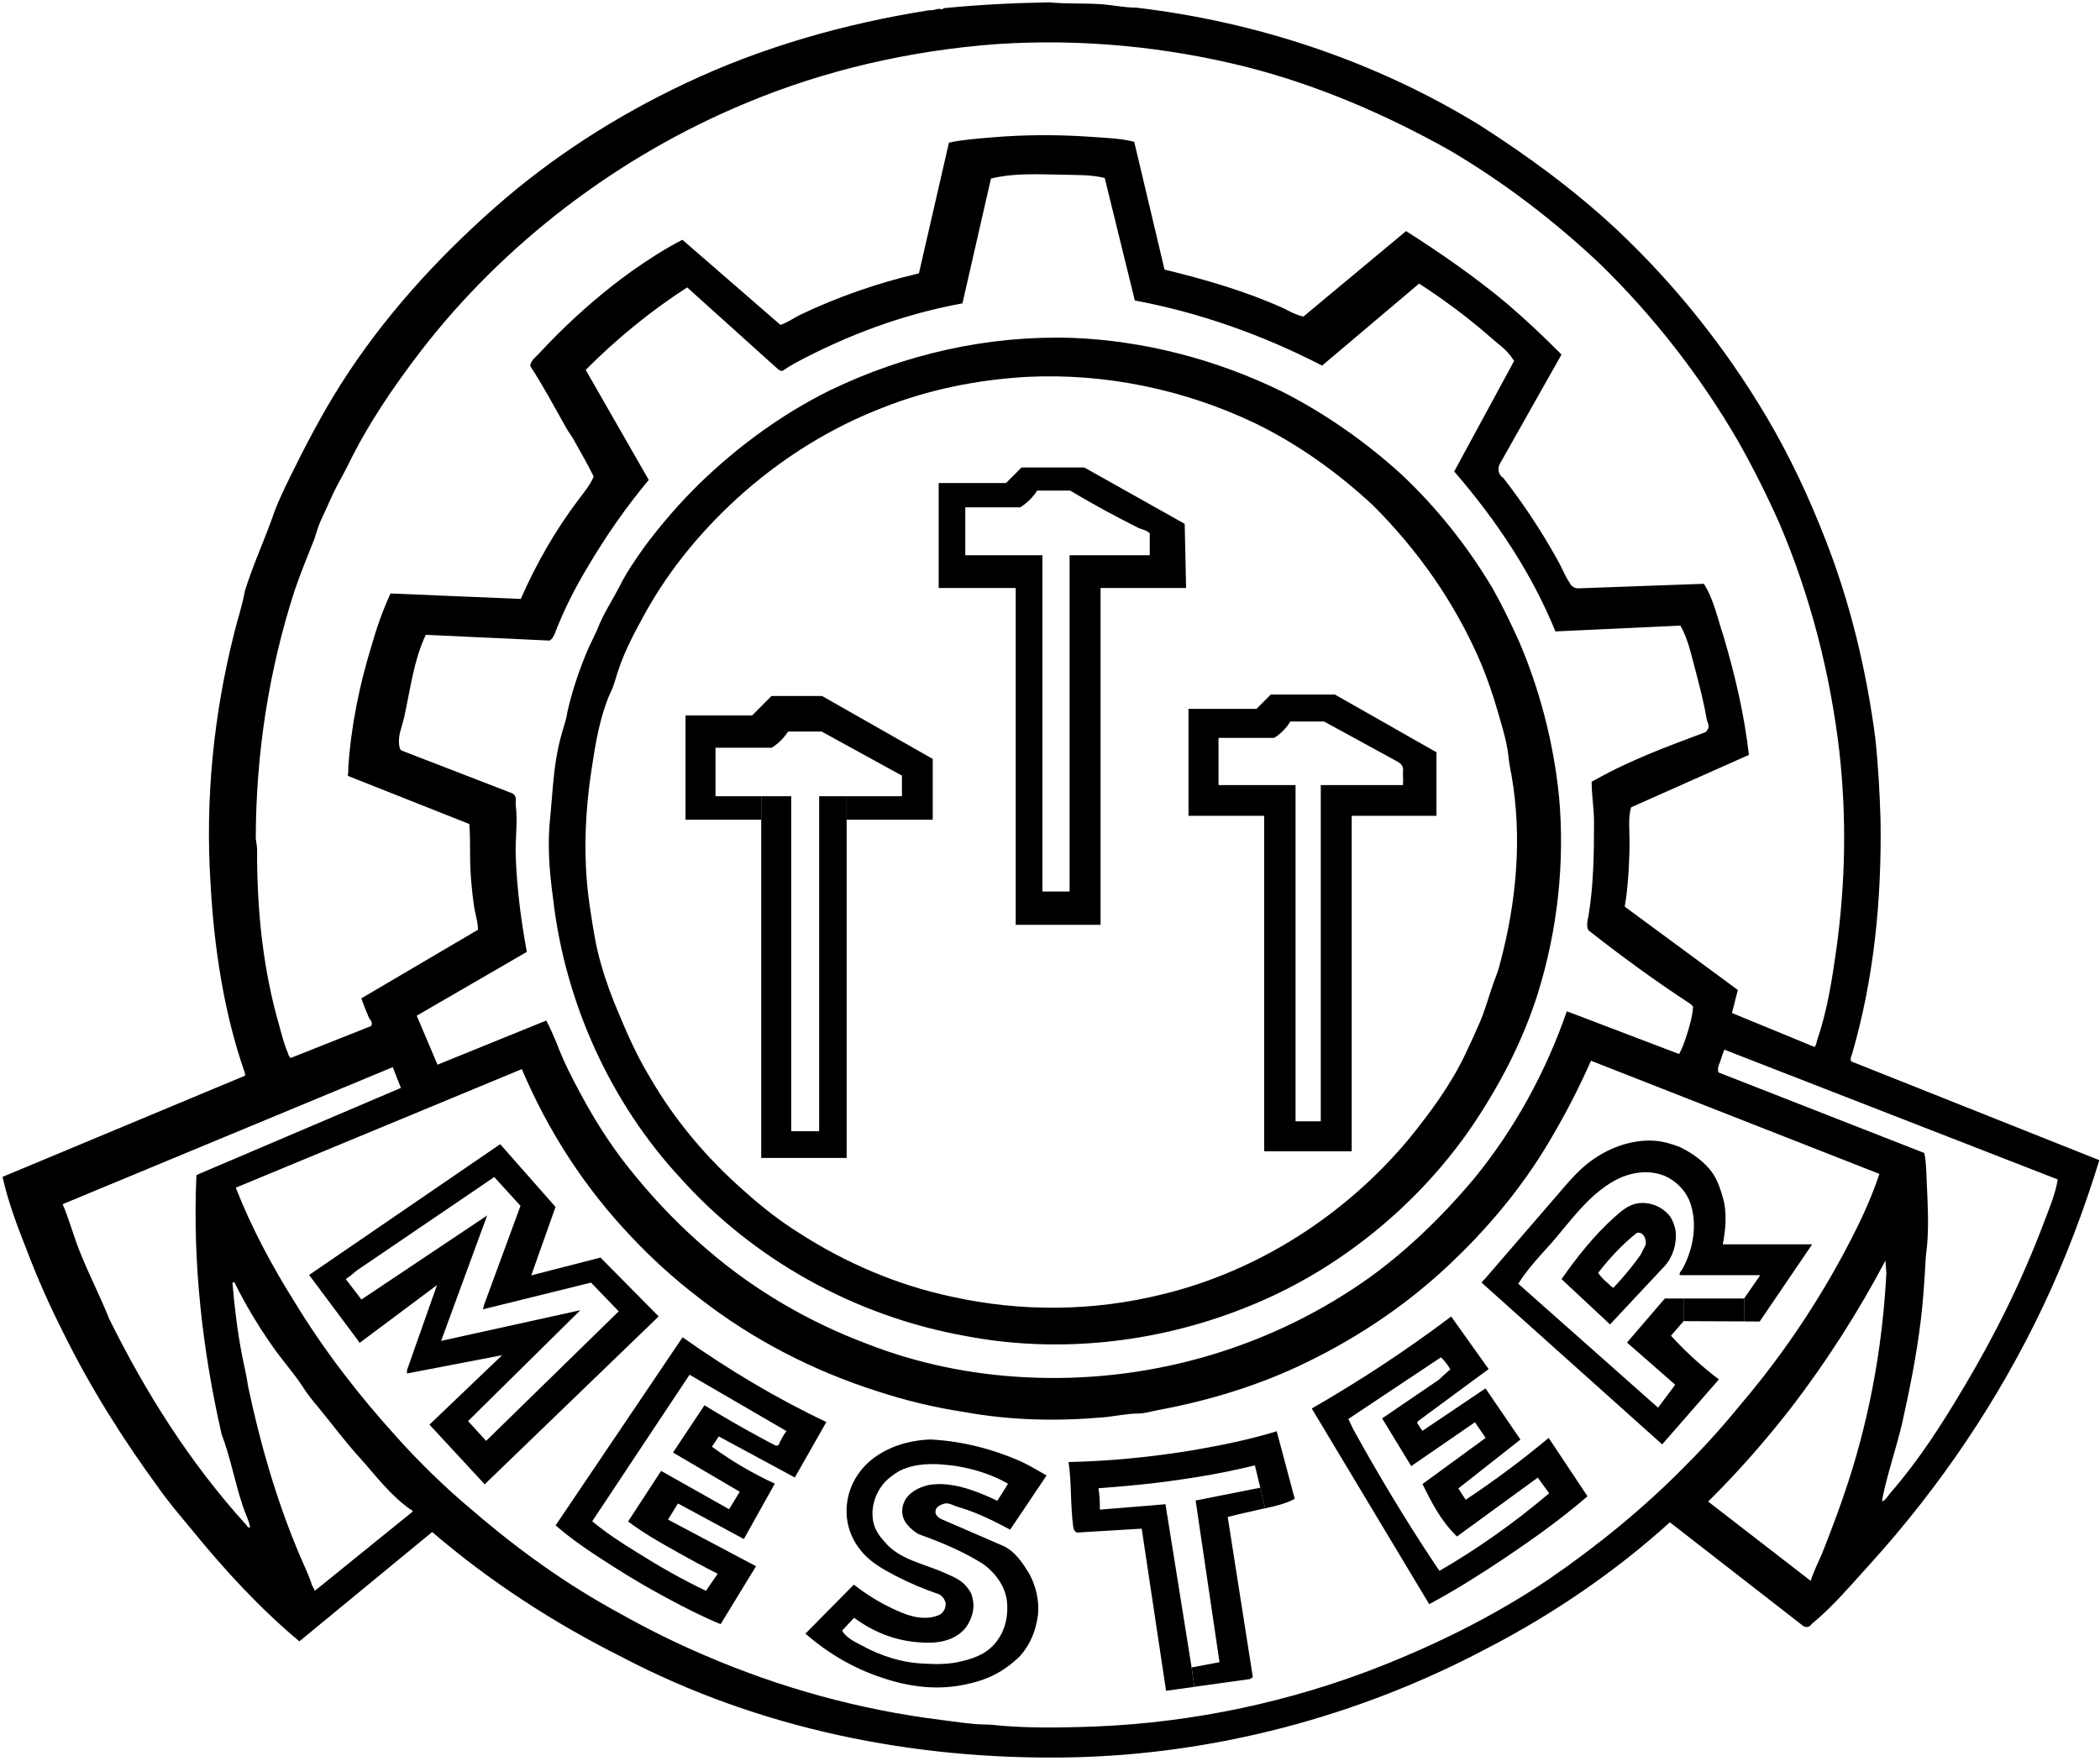
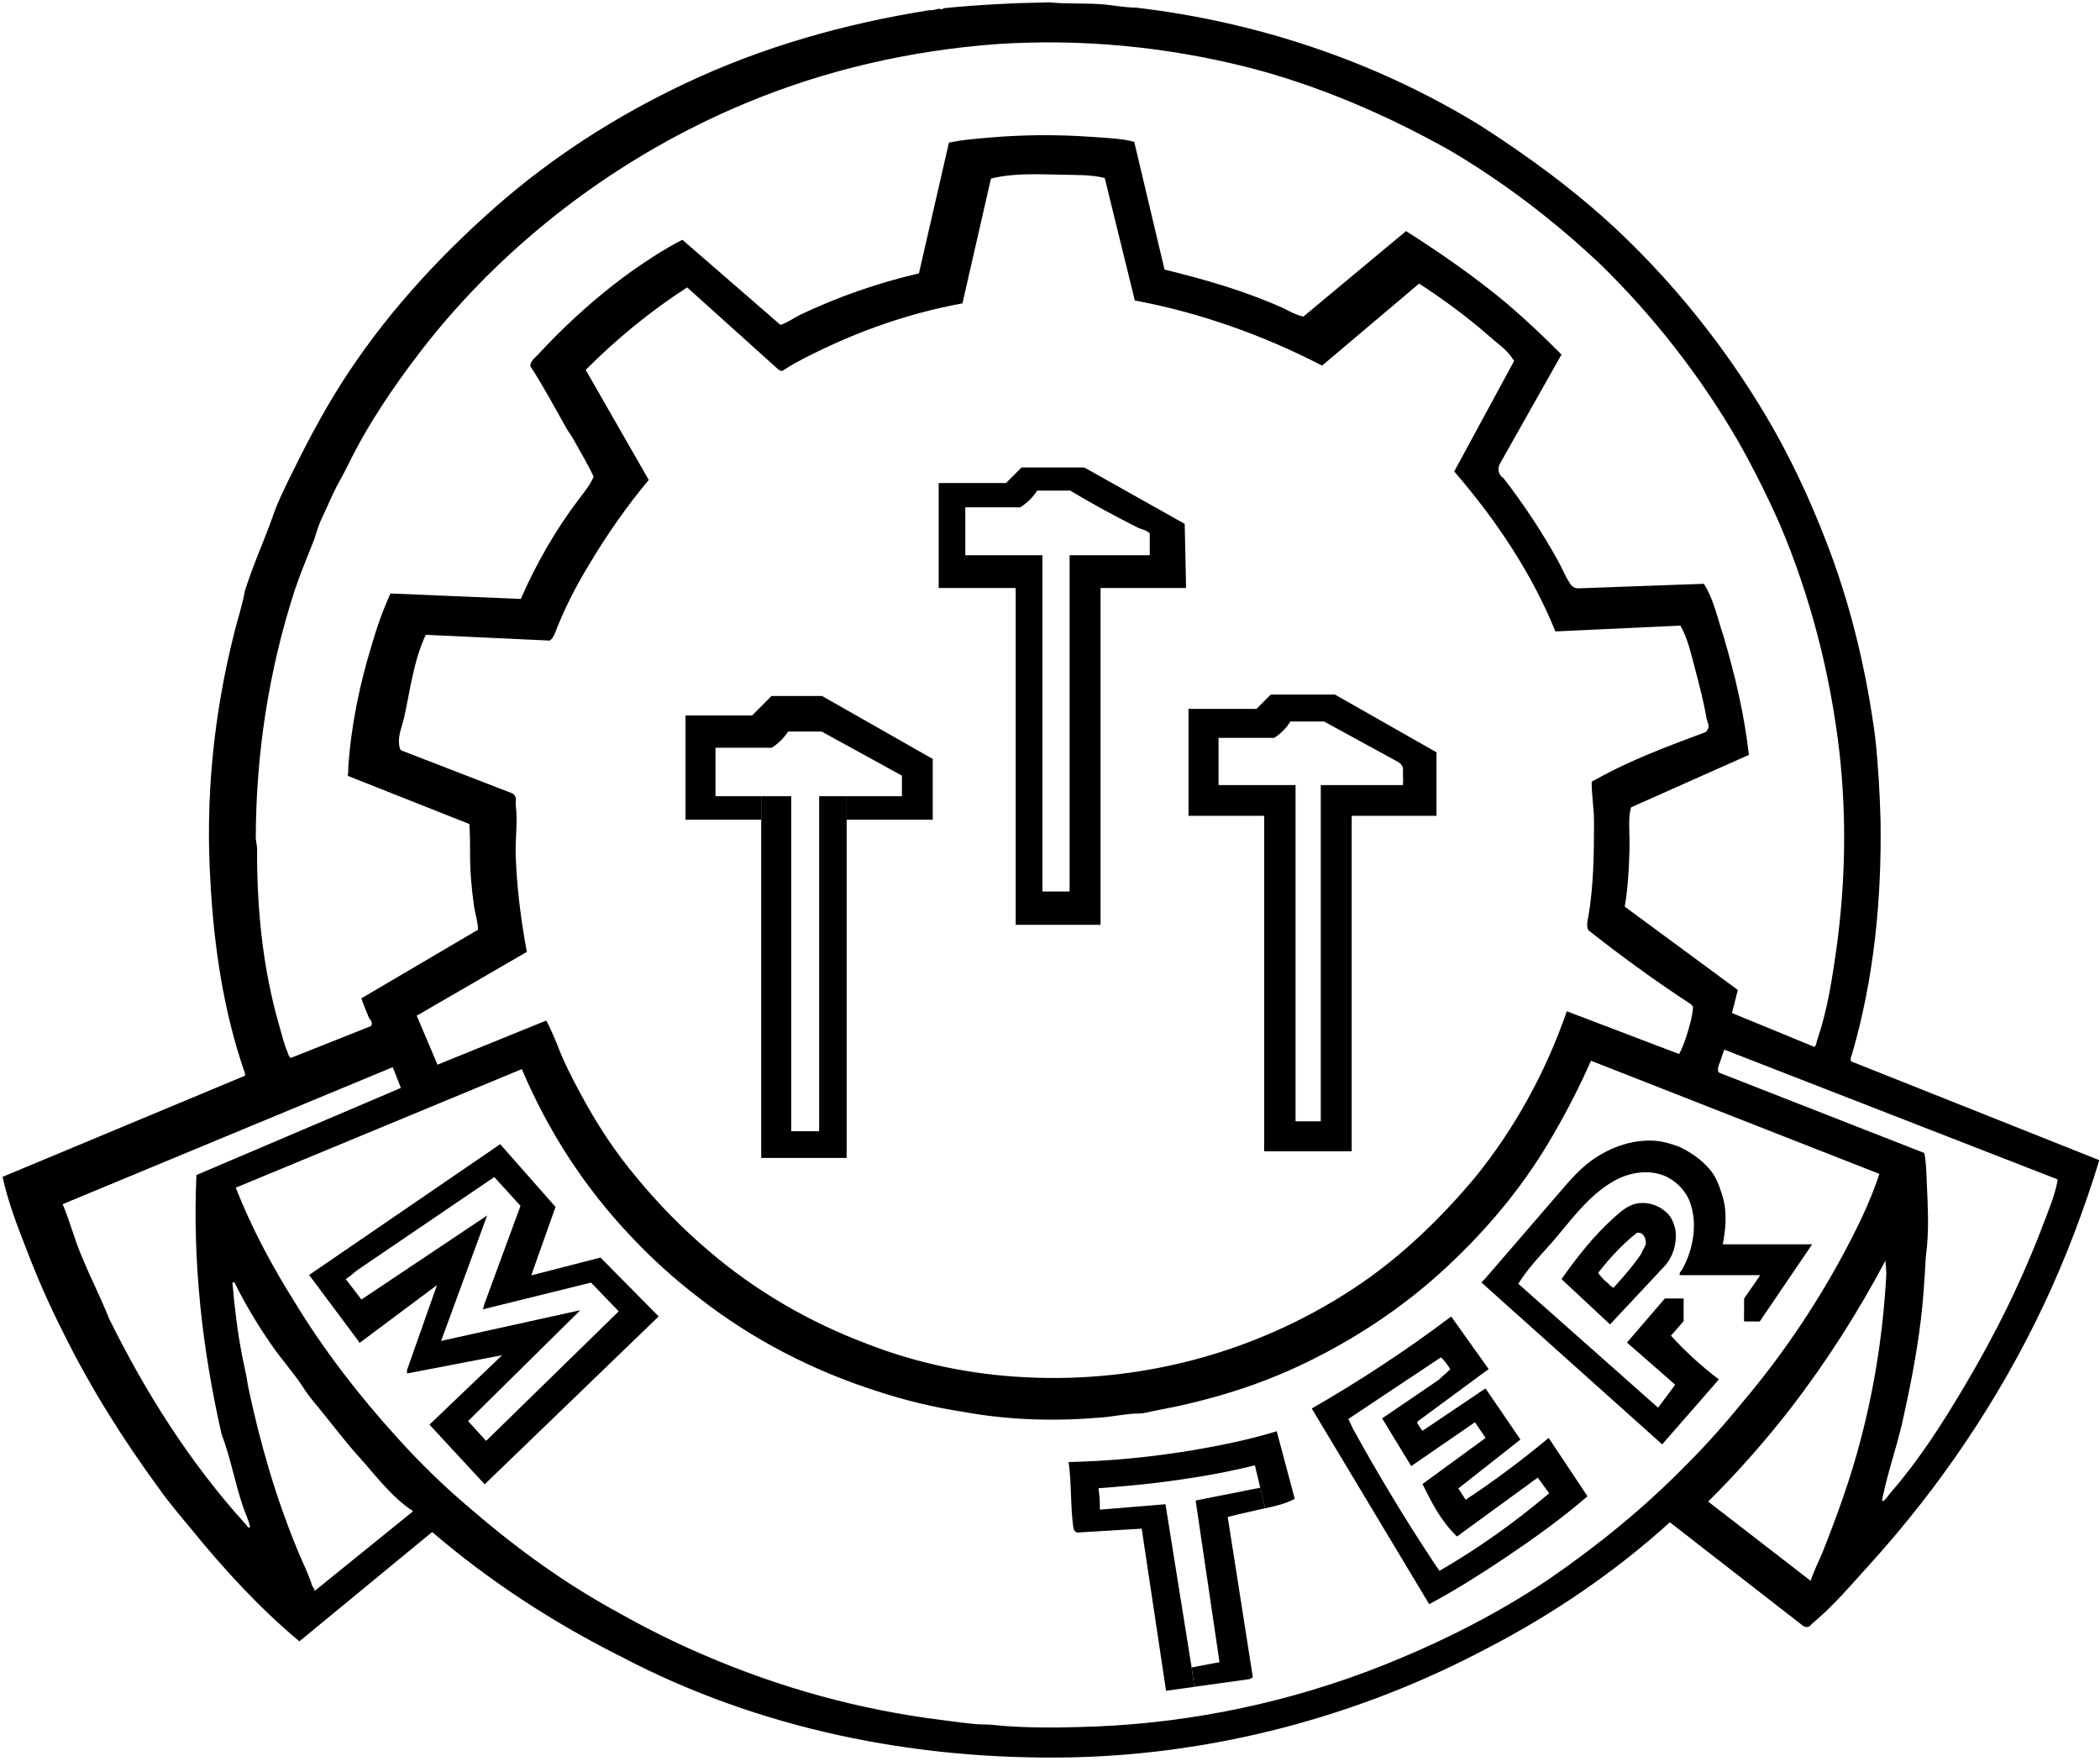
<svg xmlns="http://www.w3.org/2000/svg" id="Layer_1" data-name="Layer 1" version="1.1" viewBox="0 0 657 551">
  <defs>
    <style>
      .cls-1 {
        fill: #000;
        stroke-width: 0px;
      }
    </style>
  </defs>
  <path class="cls-1" d="M357.2,478.38l-20.05,1.21c-.89,0-1.27-1.03-1.39-1.83-.91-6.79-.47-13.5-1.45-20.23,12.94-.27,25.75-1.54,38.69-3.66,8.89-1.54,17.69-3.28,26.43-5.97l5.64,21.15c-2.81,1.53-6.08,2.27-9.25,2.95l-1.54-6.44-1.68-7c-10.31,2.57-20.79,4.25-31.19,5.52-5.88.68-11.78,1.21-17.75,1.66.32,1.95.44,3.96.44,5.88v.39c0,.06-.06.41.18.41l20.35-1.68,8.18,51.09.86,6.05-8.86,1.24-7.62-50.74Z" />
-   <path class="cls-1" d="M280.03,493.06c-1.86-1.03-3.81-1.98-5.58-3.25-6.32-4.08-10.37-11.13-9.48-19.05.5-4.81,2.75-9.42,6.59-12.99,5.11-4.69,12.32-7.06,19.55-7.29,9.66.47,19.5,2.92,28.77,7.09,2.51,1.24,5.02,2.69,7.56,4.16l-11.4,16.96c-5.26-2.81-10.63-5.47-16.36-7.12-1.33-.36-2.74-1.39-4.25-1.03-1.15.36-2.6.98-2.74,2.25-.24,1.21.86,2.19,1.86,2.62l19.23,8.33c3.9,1.77,6.2,5.49,8.21,8.68,2.13,3.96,3.22,8.59,2.74,13.02-.68,4.99-2.33,9.07-5.58,12.79-1.36,1.33-2.8,2.54-4.34,3.63-3.81,2.74-8.07,4.31-12.55,5.23-8.71,1.95-17.75.86-26.14-2.01-8.98-2.9-17.19-7.77-24.13-13.85l15.15-15.33c3.57,2.78,7.47,5.29,11.69,7.29,4.13,2.01,9.39,4.25,14.47,2.42,1.53-.47,2.6-1.95,2.57-3.81-.21-1.18-1.03-2.34-2.01-2.86-4.73-1.6-9.36-3.55-13.82-5.88M273,474.42c.06,3.28,1.74,5.91,3.63,7.91,4.49,5.7,12.37,6.97,19.02,9.95,1.87.86,3.96,1.66,5.58,3.04.98.91,1.83,1.95,2.45,3.04.59,1.18.77,2.63.89,3.84,0,2.74-1.03,5.34-2.54,7.29-3.6,4.31-9.36,4.93-14.47,4.46-7.65-.5-14.5-3.34-20.35-7.68l-3.75,4.02c1.36,2.33,3.93,3.46,6.17,4.66,6.02,3.31,12.76,5.44,19.55,5.67,4.02.24,7.98.24,11.88-.79,4.25-.98,8.56-2.75,11.22-6.85,2.45-3.49,3.19-7.86,2.74-11.99-.59-4.64-3.58-8.83-7.71-11.72-5.96-3.72-13.08-6.76-19.93-9.16-1.39-.88-2.6-1.8-3.58-3.01-1.42-1.71-2.13-4.31-.97-6.94,1.21-2.92,4.43-4.75,7.94-5.49,1.83-.27,3.66-.3,5.49-.12,5.44.53,10.81,2.78,15.77,5.11l3.34-5.34c-4.99-2.86-10.43-4.55-15.86-5.47-.83-.15-1.68-.24-2.51-.32-5.44-.68-10.81-.56-15.54,1.75-1.27.74-2.6,1.68-3.63,2.57-3.16,2.75-5.11,7.27-4.85,11.58" />
  <path class="cls-1" d="M643.8,369.11l-104.35-40.64c-.41,1.15-.86,2.33-1.21,3.54-.24.86-.83,1.71-.74,2.69.06.24-.09.77.3.97l64.24,25.16c.68,3.34.62,6.76.8,10.1.3,6.47.62,13.03,0,19.47-.12,1.09-.29,2.19-.36,3.28-.38,6.53-.74,12.96-1.54,19.46-1.33,10.96-3.51,21.83-5.88,32.43-1.83,7.71-4.49,15.33-6.08,23.09-.12.36-.12.8-.12,1.03.41.27.74-.29,1.03-.59.68-.68,1.21-1.59,2.01-2.45,8.62-9.98,15.74-21.09,22.47-32.46,9.77-16.36,18.28-33.52,25.19-51.89,1.62-4.31,3.48-8.62,4.22-13.2M129.05,473.1c.18-.12-.06-.36-.12-.41-.12-.21-.44-.27-.62-.39-6.24-4.43-10.55-10.28-15.48-15.8-4.76-5.2-8.92-10.84-13.38-16.25-1.75-2.07-3.4-4.13-4.9-6.53-2.98-4.49-6.62-8.47-9.66-12.93-4.31-6.2-8.21-12.73-11.55-19.47h-.62c.62,7.59,1.54,15.21,2.98,22.69.62,3.28,1.45,6.44,1.89,9.71,3.75,17.84,8.74,35.18,15.74,51.95,1.27,3.1,2.78,6.14,3.93,9.3.18.51.24.98.5,1.42.12.29.36.53.48.83.12.2.2.44.24.62l30.57-24.75ZM98.51,168.27c-2.13,5.49-4.4,10.78-6.24,16.25-8.24,25.31-12.2,51.59-12.25,77.85.12,1.09.36,2.15.41,3.22.06,1.12,0,2.16,0,3.22.15,17.6,2.01,35.05,6.88,51.95.8,2.86,1.48,5.79,2.66,8.5.2.68.38,1.3.97,1.83l25.04-9.95c.33-.15.27-.56.33-.8.08-.8-.68-1.39-.95-2.01-.83-1.95-1.63-3.9-2.31-5.91l36.5-21.47c-.03-2.42-.83-4.75-1.21-7.12-.77-5.34-1.27-10.81-1.27-16.24,0-3.22,0-6.38-.24-9.72l-37.75-14.97c-.53-.18-.12-.98-.12-1.21v-1.45c.86-13.03,3.49-25.87,7.33-38.34,1.56-5.46,3.46-10.89,5.88-16.18l40.76,1.71c4.87-11.1,10.96-21.77,18.37-31.48,1.63-2.15,3.4-4.28,4.43-6.82-1.89-3.96-4.13-7.68-6.44-11.87-.62-1.09-1.47-2.13-2.07-3.22-3.72-6.59-7.18-13.15-11.31-19.46,0-1.6,1.45-2.6,2.42-3.63,2.07-2.22,4.13-4.4,6.29-6.53,7.09-7,14.74-13.62,22.89-19.47,4.99-3.51,10.19-6.94,15.98-9.92l30.68,26.64c2.19-.71,4.11-2.13,6.17-3.16,11.87-5.64,24.28-9.98,37.15-12.96l9.39-40.91c4.4-.97,8.89-1.24,13.38-1.65,10.22-.86,20.62-.91,30.98-.18,4.57.36,9.12.41,13.61,1.56l9.48,39.99c12.7,3.1,25.34,6.73,37.3,12.14,1.95,1,3.9,2.07,6.14,2.57l32.13-26.76c11.05,7.06,21.94,14.59,31.9,22.98,5.79,4.99,11.37,10.22,16.72,15.66l-19.4,34.41c-.15.29-.2.65-.27,1.03-.2,1.3.41,2.54,1.51,3.22,6.38,8.21,12.08,16.87,17.13,25.99,1.21,2.16,2.13,4.61,3.52,6.68.27.36.38.77.74,1.03.62.56,1.21.8,2.01.8l39.31-1.42c3.16,4.99,4.25,10.84,6.08,16.18,3.63,12.28,6.56,24.63,8,37.36l-36.86,16.42c-.91,3.1-.5,6.56-.5,9.72.06,3.22-.06,6.5-.24,9.75-.24,3.81-.56,7.76-1.24,11.6l35.38,26.08-1.83,7.21,25.84,10.63c.53-.56.59-1.48.91-2.45,3.1-9.1,4.58-18.72,5.94-28.38,2.8-20.5,3.22-40.87.91-61.61-2.86-24.45-9.04-48.58-18.72-71.35-3.93-8.83-8.33-17.63-13.06-25.96-11.6-19.99-26.25-38.86-42.97-55.17-14.33-13.53-30.07-25.6-47.11-35.65-19.79-11.13-41.11-20.32-63.02-25.96-25.58-6.5-52.3-9.06-78.68-7.32-27.17,2.01-53.61,8.12-78.08,18.28-40.29,16.65-76.11,44-102.19,77.82-8.65,11.28-16.65,23.07-22.8,35.74-1.15,2.3-2.25,4.31-3.4,6.41-1.71,3.19-2.98,6.52-4.55,9.74-1.09,2.13-1.71,4.31-2.42,6.5M135.22,479.42l-41.56,34.23c-12.35-10.33-23.45-22.38-33.73-35.03-3.52-4.25-7.15-8.47-10.34-13.02-11.05-15.09-21.38-31.46-29.83-48.64-4.25-8.42-8.07-16.98-11.46-25.93-2.92-7.41-5.79-14.94-7.5-22.74l75.78-31.63c.24-.12.06-.48.06-.59,0-.27-.12-.56-.21-.8-6.47-18.75-9.51-39.04-10.6-59.42-1.59-26.05.97-52.13,7.47-77.85,1.07-4.4,2.54-8.56,3.28-12.96,2.37-7.65,5.76-15.15,8.5-22.68,1.45-4.43,3.52-8.69,5.64-13.03,4.87-9.95,10.01-19.76,15.97-29.18,13.11-20.62,29.6-38.84,48.02-55.11,17.96-15.86,38.13-28.77,59.66-38.93,23.98-11.37,49.85-18.72,76.43-22.92h.83c.74-.09,1.47-.39,2.22-.44.29,0,.88.36,1.21,0,.06-.06.06-.12.12-.18,10.93-1.09,22-1.65,33.1-1.83,5.58.56,11.22.18,16.84.62,3.42.3,6.82,1.03,10.31,1.03,37.33,4.37,74.57,16.54,107.62,36.86,15.06,9.63,29.48,20.23,42.65,32.49,18.28,17.19,34.05,36.98,46.78,58.39,7.35,12.38,13.5,25.49,18.7,38.93,7.74,19.76,12.73,40.79,15.48,61.58.94,8.71,1.44,17.43,1.68,25.99.38,25.02-2.07,49.77-8.95,73.36-.12.41-.36.79-.36,1.21,0,.29-.12.85.32,1.03l77.44,30.84c-4.78,15.56-10.51,30.72-17.42,45.36-14.03,29.68-32.49,56.94-54.4,81.13-5.88,6.44-11.4,13.08-18.1,18.6-.29.33-.59.74-1,.89-.8.29-1.59,0-2.24-.62l-41.2-32.04c-17.07,15.48-36.77,28.89-56.94,39.31-40.64,21.62-85.91,33.38-130.69,34.26-48.96.91-97.52-8.98-140.34-31.45-21.42-10.75-41.14-23.57-59.25-39.07M61.45,367.72l63.97-27.26-2.54-6.5-103.28,42.88c2.3,5.35,3.69,11.08,6,16.39,2.69,6.59,5.96,12.91,8.56,19.49,11.43,23.16,25.4,45.25,42.86,64.47.24.24.41.8.85.83h.36c-.27-2.12-1.47-4.19-2.19-6.5-2.57-7.47-3.84-15.18-6.71-22.68-6.05-26.55-9.1-53.75-7.88-81.13M73.76,371.68c4.99,12.7,11.37,24.57,18.55,36,9.22,15.15,20.11,29.15,31.9,42.15,7.27,8.09,15.12,15.74,23.51,22.74,14.27,12.32,29.59,23.36,46.37,32.43,8.45,4.75,17.25,9.13,26.23,12.96,23.6,10.19,48.61,17.13,74.43,20.32,4.46.53,8.89,1.33,13.38,1.39,1.95,0,3.9.29,5.84.44,7.89.59,15.8.59,23.69.35,30.06-.68,60.45-6.35,89.61-17.21,19.87-7.51,39.58-17.05,57.53-29.21,14.89-10.25,29.65-22.18,42.85-35.71,6.2-6.17,12.11-12.88,17.48-19.47,11.6-13.67,22.18-29.12,31.01-45.36,4.49-8.33,8.8-16.89,11.84-26.14l-90.23-35.41c-3.51,7.92-7.35,15.51-11.72,22.98-8.33,14.62-18.84,27.56-30.68,38.96-13.67,13.35-29.65,24.24-46.61,32.46-14.77,7.23-30.8,12.05-46.66,14.97-1.89.36-3.84.98-5.76,1.03-3.9,0-7.62.91-11.37,1.21-14.65,1.27-29.03.91-43.15-1.66-9.18-1.39-18.34-3.57-27.08-6.44-20.11-6.38-39.14-16.13-55.91-29.21-7.65-5.82-14.89-12.37-21.5-19.43-14.35-15.15-25.75-32.66-34.05-52.25l-89.49,37.1ZM590.16,398.43l-.29-3.93c-8.57,16.21-18.43,31.6-29.53,46.07-8.07,10.4-16.72,20.2-25.93,29.33l32.07,24.81c.97-3.02,2.42-5.85,3.63-8.71,4.58-11.55,8.89-23.33,12.08-35.71,4.46-16.95,7.06-34.35,7.97-51.86M534.4,228.02c.44-1.06-.29-2.13-.47-3.04-.92-5.49-2.36-10.84-3.75-16.18-1.18-4.34-2.15-9.01-4.46-13.03l-39.1,1.83c-7.32-18.02-18.31-34.61-31.66-50.06l18.69-34.49c.12-.24-.24-.48-.3-.59-1.83-3.04-4.87-4.93-7.47-7.3-6.88-6.02-14.3-11.46-21.89-16.42l-30.36,25.67c-18.55-9.57-38.25-16.57-58.59-20.38l-9.42-38.33c-4.37-1.1-8.86-.89-13.35-1.03-7.47-.12-14.94-.59-22.24,1.21l-8.92,39.05c-18.43,3.37-36.09,9.92-52.45,18.75-1.27.74-2.13,1.21-3.63,2.25-.62.38-1.33-.12-1.83-.59l-28.21-25.4c-11.55,7.44-22.18,16.21-31.75,25.81l19.73,34.44c-7,8.38-13.17,17.25-18.7,26.55-4.22,6.94-7.91,14.18-10.78,21.74-.3.53-.53,1.15-1.03,1.57-.18.12-.29.41-.59.41l-38.66-1.8c-3.81,8.07-4.84,17.13-6.79,25.96-.68,2.86-1.95,5.55-1.54,8.53.12.68.21,1.63.95,1.8l33.52,12.96c.53.18,1.09.36,1.51.8.86.83.38,2.3.5,3.28.68,5.35-.24,10.84,0,16.16.36,9.92,1.65,19.96,3.46,29.74l-34.44,19.97,6.5,15.33,34.02-13.82c1.21,2.27,2.24,4.64,3.22,7,2.13,5.67,4.81,10.96,7.71,16.27,4.88,9.1,10.63,17.93,17.37,25.9,6.76,8.21,14.18,15.8,22.33,22.74,14.68,12.64,31.66,22.45,49.5,29.18,15.8,6.2,32.64,9.69,49.71,10.54,36.8,1.92,74.19-8.03,105.73-29.8,12.88-8.95,24.48-20.2,34.76-32.43,12.67-15.5,22.39-33.34,28.97-52.3l35.12,13.38c.95-1.66,1.51-3.34,2.13-5.11,1.03-3.16,2.03-6.41,2.24-9.74l-.74-.77c-11.05-7.23-21.77-15.03-32.02-23.13-.62-1.15-.36-2.74,0-4.25,1.63-9.69,1.77-19.47,1.77-29.21.06-4.25-.74-8.56-.74-12.93.29-.32.68-.44,1.03-.62,11.31-6.38,22.89-10.57,34.67-15,.27-.39.59-.68.74-1.03" />
  <path class="cls-1" d="M566.95,389.4l-16.42,24.16-4.9-.03.03-7.18,5.05-7.29h-25.1c-.18,0-.12-.3-.12-.36,0-.68.62-1.03.92-1.66,3.28-6.02,4.96-14.29,2.07-21.47-1.54-3.43-4.31-6.08-7.53-7.53-5.34-2.27-11.43-1.03-15.86,1.45-8.38,4.69-13.88,12.85-19.67,19.46-3.3,3.66-6.64,7.24-9.45,11.31-.29.5-.65.98-.97,1.48l43.74,38.78,5.37-7.18-15.09-13.2,11.84-13.79h5.88v7.09l-3.96,4.55c3.89,4.28,8.09,8.21,12.58,11.81.8.65,1.63,1.27,2.42,1.86l-17.75,20.35-56.5-50.62c.12-.12.18-.3.32-.44.15-.24.41-.36.59-.59l25.51-29.56c2.01-2.3,4.13-4.58,6.5-6.5,6.08-4.88,13.79-7.86,21.44-7.3,2.63.24,5.29,1.03,7.74,1.98,4.07,2.03,8.24,4.9,10.81,9.12,1.15,2.07,1.89,4.29,2.54,6.53,1.42,4.81.92,10.1,0,14.77h27.97Z" />
-   <polygon class="cls-1" points="545.66 406.35 545.62 413.52 526.72 413.44 526.72 406.35 545.66 406.35" />
  <path class="cls-1" d="M524.21,385.09c.48,4.34-.97,8.47-3.46,11.16l-17.04,18.22-15.18-14.18c4.73-6.73,10.07-13.55,16.42-19.26,2.1-1.92,4.49-4.01,7.44-4.46,3.66-.53,7.56.91,10.04,4.02,1.03,1.51,1.48,2.98,1.77,4.49M514.88,389.51c.06-.38.06-.68,0-1.03-.06-.53-.18-1.12-.47-1.56-.33-.44-.62-.89-1.18-1.07-.36-.12-.83-.12-1.18,0-4.7,3.75-8.57,7.98-12.05,12.47.56.86,1.24,1.59,1.95,2.33.41.41.98.77,1.39,1.21.2.18.38.41.62.59.24.2.48.38.8.56.53-.56,1.15-1.21,1.8-1.95,2.39-2.69,4.61-5.4,6.68-8.33l1.65-3.22Z" />
  <path class="cls-1" d="M484.52,450l12.14,18.25c-8.39,7.23-17.13,13.44-26.08,19.46-7.65,5.11-15.36,9.98-23.45,14.3l-36.74-61.23c15.06-8.65,29.65-18.25,43.62-28.79l11.72,16.45-22.06,16.27c-.74.56.29,1.36.41,1.65.12.3.29.53.5.8.12.18.29.41.47.59l19.7-13.26,10.93,16.01-19.43,15.3,2.3,3.54c8.98-5.96,17.63-12.4,25.96-19.35M484.67,467.31l-3.58-4.9-25.28,18.43c-5.29-5.23-7.86-10.61-10.78-16.42l19.76-14.44-3.34-4.9-19.94,13.73-9.1-14.94,17.6-11.99,3.72-3.37c-.8-1.39-1.77-2.66-2.92-3.75l-28.97,19.29,1.51,3.19c7.86,14.26,16.21,28.14,25.16,41.64.62.88,1.21,1.8,1.83,2.71,11.72-6.79,23.24-14.88,34.32-24.28" />
-   <path class="cls-1" d="M487.74,249.08c1.92,21.12-.53,42.12-6.56,61.64-4.79,15.24-12.23,29.36-20.97,42.2-17.01,24.69-41.44,44.18-67.6,55.08-29.06,12.26-60.9,15.71-90.16,10.16-35.5-6.26-67.1-24.43-89.52-49.44-22.01-23.71-36.21-55.17-39.9-87.57-1.18-8.54-1.86-17.28-.83-25.96.32-3.25.5-6.41.83-9.75.48-5.49,1.27-10.96,2.84-16.27.56-2.1,1.36-4.1,1.65-6.41,1.51-6.7,3.72-13.2,6.38-19.46.97-2.19,2.1-4.34,3.04-6.5,1.8-4.69,4.49-8.66,6.73-12.97,2.24-4.57,5.17-8.83,8.18-13.02,5.14-6.88,10.78-13.38,16.98-19.47,11.96-11.6,25.69-21.7,40.87-29.21,23.39-11.29,49.41-17.25,75.78-16.39,22.42.86,45.07,6.73,65.69,16.83,13.41,6.83,25.99,15.62,37.36,25.96,11.1,10.48,20.64,22.45,28.47,35.64,2.98,5.29,5.61,10.75,8.12,16.25,6.65,15.45,10.93,32.1,12.61,48.64M469.43,301c5.02-18.96,6.85-38.93,3.46-58.39-.47-2.19-.79-4.31-1.03-6.5-.53-4.43-1.92-8.71-3.13-12.96-1.59-5.52-3.42-10.96-5.67-16.21-7.83-18.22-19.38-34.67-33.41-48.7-11.31-10.54-23.77-19.38-37.21-25.9-22.09-10.49-46.6-15.57-70.94-14.41-15.62.86-31.25,4.01-45.57,9.74-15.68,6.08-29.98,14.91-42.71,25.96-12.76,11.13-23.89,24.46-31.75,38.93-2.95,5.35-5.67,10.52-7.68,16.18-.8,2.13-1.3,4.37-2.13,6.53-.44,1.09-.98,2.1-1.42,3.19-2.66,6.82-3.96,14.26-5.05,21.56-2.36,15.18-2.86,30.27-.41,45.36.83,5.46,1.68,10.96,3.22,16.21,1.57,5.55,3.58,11.01,5.88,16.27,2.75,6.68,5.79,13.26,9.54,19.43,7.74,13.38,17.93,25.43,29.65,35.64,5.37,4.81,11.01,9.25,17.04,12.99,14.32,9.22,30.3,16.16,47.55,19.85,21.7,4.81,44.3,4.7,66.18-.77,29.33-7.11,56.91-24.45,77.17-48.85,6.52-8.09,12.73-16.48,17.28-25.96,1.54-3.19,3.01-6.47,4.46-9.75,1.86-4.19,3.04-8.77,4.55-12.96l1.21-3.28c.38-1,.62-2.13.91-3.22" />
  <path class="cls-1" d="M449.41,235.43v19.87h-26.52v105h-27.38v-105h-23.68v-33.46h21.26l4.49-4.49h20.05l31.78,18.07ZM438.92,242.64c-.06-.98.27-2.13-.29-3.04-.06-.12-.18-.29-.3-.41-.32-.38-.74-.56-1.09-.83l-22.98-12.56h-10.57c-1.27,2.07-2.98,3.81-5.05,5.11h-17.42v14.77h24.1v105.23h7.89v-105.23h25.72c.06-1.03.06-2.01,0-3.04" />
  <path class="cls-1" d="M394.29,465.56l1.54,6.44c-.48.09-.91.2-1.36.29-3.42.83-6.94,1.51-10.37,2.45l7.86,50.12-.91.59-17.37,2.42-.86-6.06,8.71-1.65-7.47-50.59,20.23-4.01Z" />
  <path class="cls-1" d="M370.64,163.93l.44,20.08h-26.76v105.41h-26.55v-105.41h-24.1v-32.84h21.06l4.87-4.87h19.64l31.39,17.63ZM359.71,173.77v-6.8c-.95-1.15-2.6-1.27-3.81-1.89-7.18-3.61-14.23-7.44-21.09-11.55h-10.33c-1.33,2.1-3.13,3.87-5.29,5.23h-17.19v15h24.13v105.23h8.5v-105.23h25.08Z" />
  <path class="cls-1" d="M291.81,237.5v19.02h-26.94v-7.35h17.31v-6.44l-25.11-13.79h-10.51c-1.33,2.01-3.04,3.75-5.11,5.05h-17.6v15.18h14.3v7.35h-23.68v-32.64h20.85l6.05-6.08h15.8l34.64,19.7Z" />
  <polygon class="cls-1" points="264.88 256.52 264.88 362.37 238.15 362.37 238.15 256.52 238.15 249.17 247.54 249.17 247.54 354.01 256.28 354.01 256.28 249.17 264.88 249.17 264.88 256.52" />
-   <path class="cls-1" d="M258.53,445.01l-9.86,17.36-23.8-12.85-2.13,3.22c6.14,4.49,12.76,8.39,19.67,11.55l-9.69,17.34-20.62-11.13-3.1,5.05,27.53,14.59-11.08,18.13c-5.76-2.36-11.34-5.23-16.86-8.21-5.67-3.04-11.2-6.26-16.6-9.74-6.32-4.02-12.64-8.12-18.16-12.97l39.72-58.86c14.3,10.1,29.18,19.05,44.98,26.52M246.03,447.84l-30.3-17.63-30.45,45.86c4.31,3.61,9.13,6.74,13.97,9.72,6.94,4.37,13.97,8.39,21.62,12.05l3.66-5.34c-4.08-2.07-8.15-4.25-12.17-6.53-5.46-3.01-10.72-6-15.86-9.83l10.33-15.83,21.27,11.99,3.34-5.46-20.88-12.28,9.84-14.8c5.52,3.42,11.13,6.64,16.83,9.74,1.77.98,3.58,1.95,5.35,2.84.24,0,.53.15.8,0,.41-.18.41-.74.59-1.03.27-.36.39-.77.62-1.21.41-.76.91-1.51,1.45-2.24" />
  <path class="cls-1" d="M187.85,393.53l18.22,18.43-54.43,52.54-17.28-18.67,22.74-21.74-29.77,5.73v-.62c0-.18,0-.41.06-.59l9.33-26.46-23.98,17.92c-.12.15-.32.09-.41,0-.12-.06-.12-.29-.2-.41l-15.42-20.67,59.78-40.93,17.31,19.64-7.59,21.42,21.65-5.58ZM193.58,410.39l-8.68-9.01-33.9,8.38c.12-.24.27-.56.32-.79.06-.24.06-.53.18-.77l11.34-30.84-8.21-9.01-42.74,29.06c-.97.68-1.86,1.59-2.81,2.24-.29.18-.62.44-.91.62l4.9,6.41,39.34-26.31-14.41,39.25,43.56-9.6-35.12,34.7,5.64,6.2,41.49-40.55Z" />
</svg>